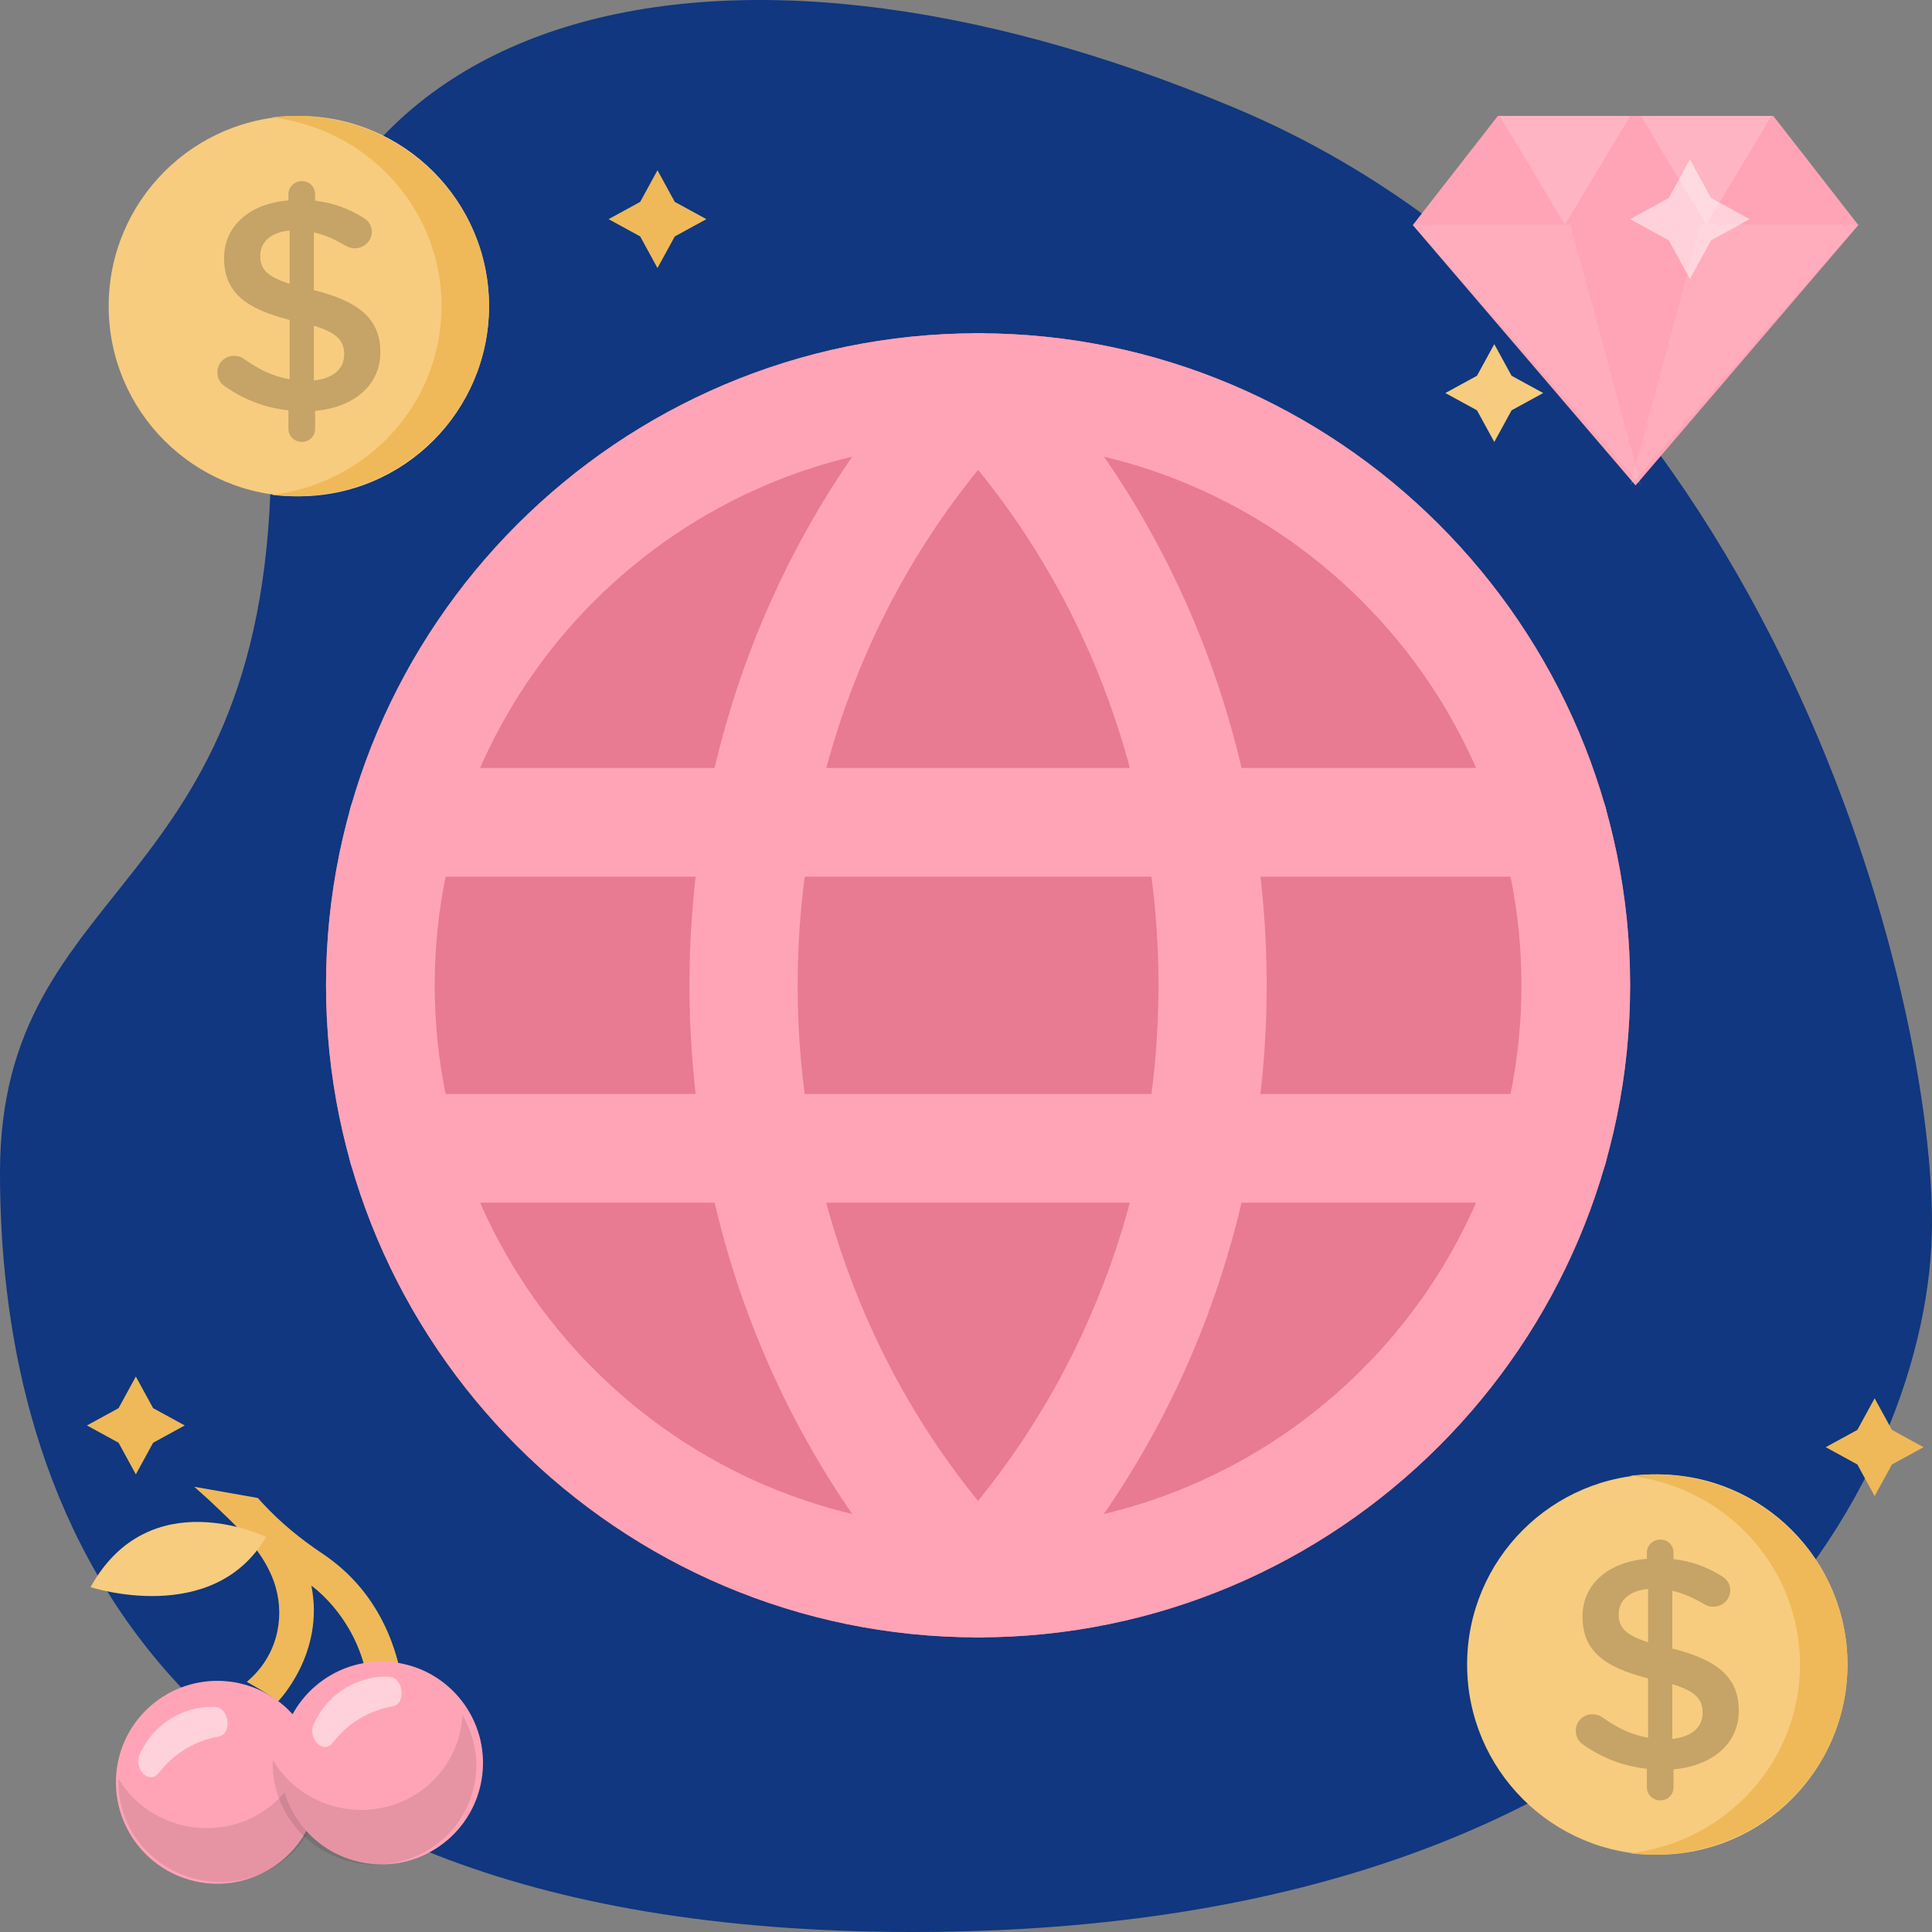
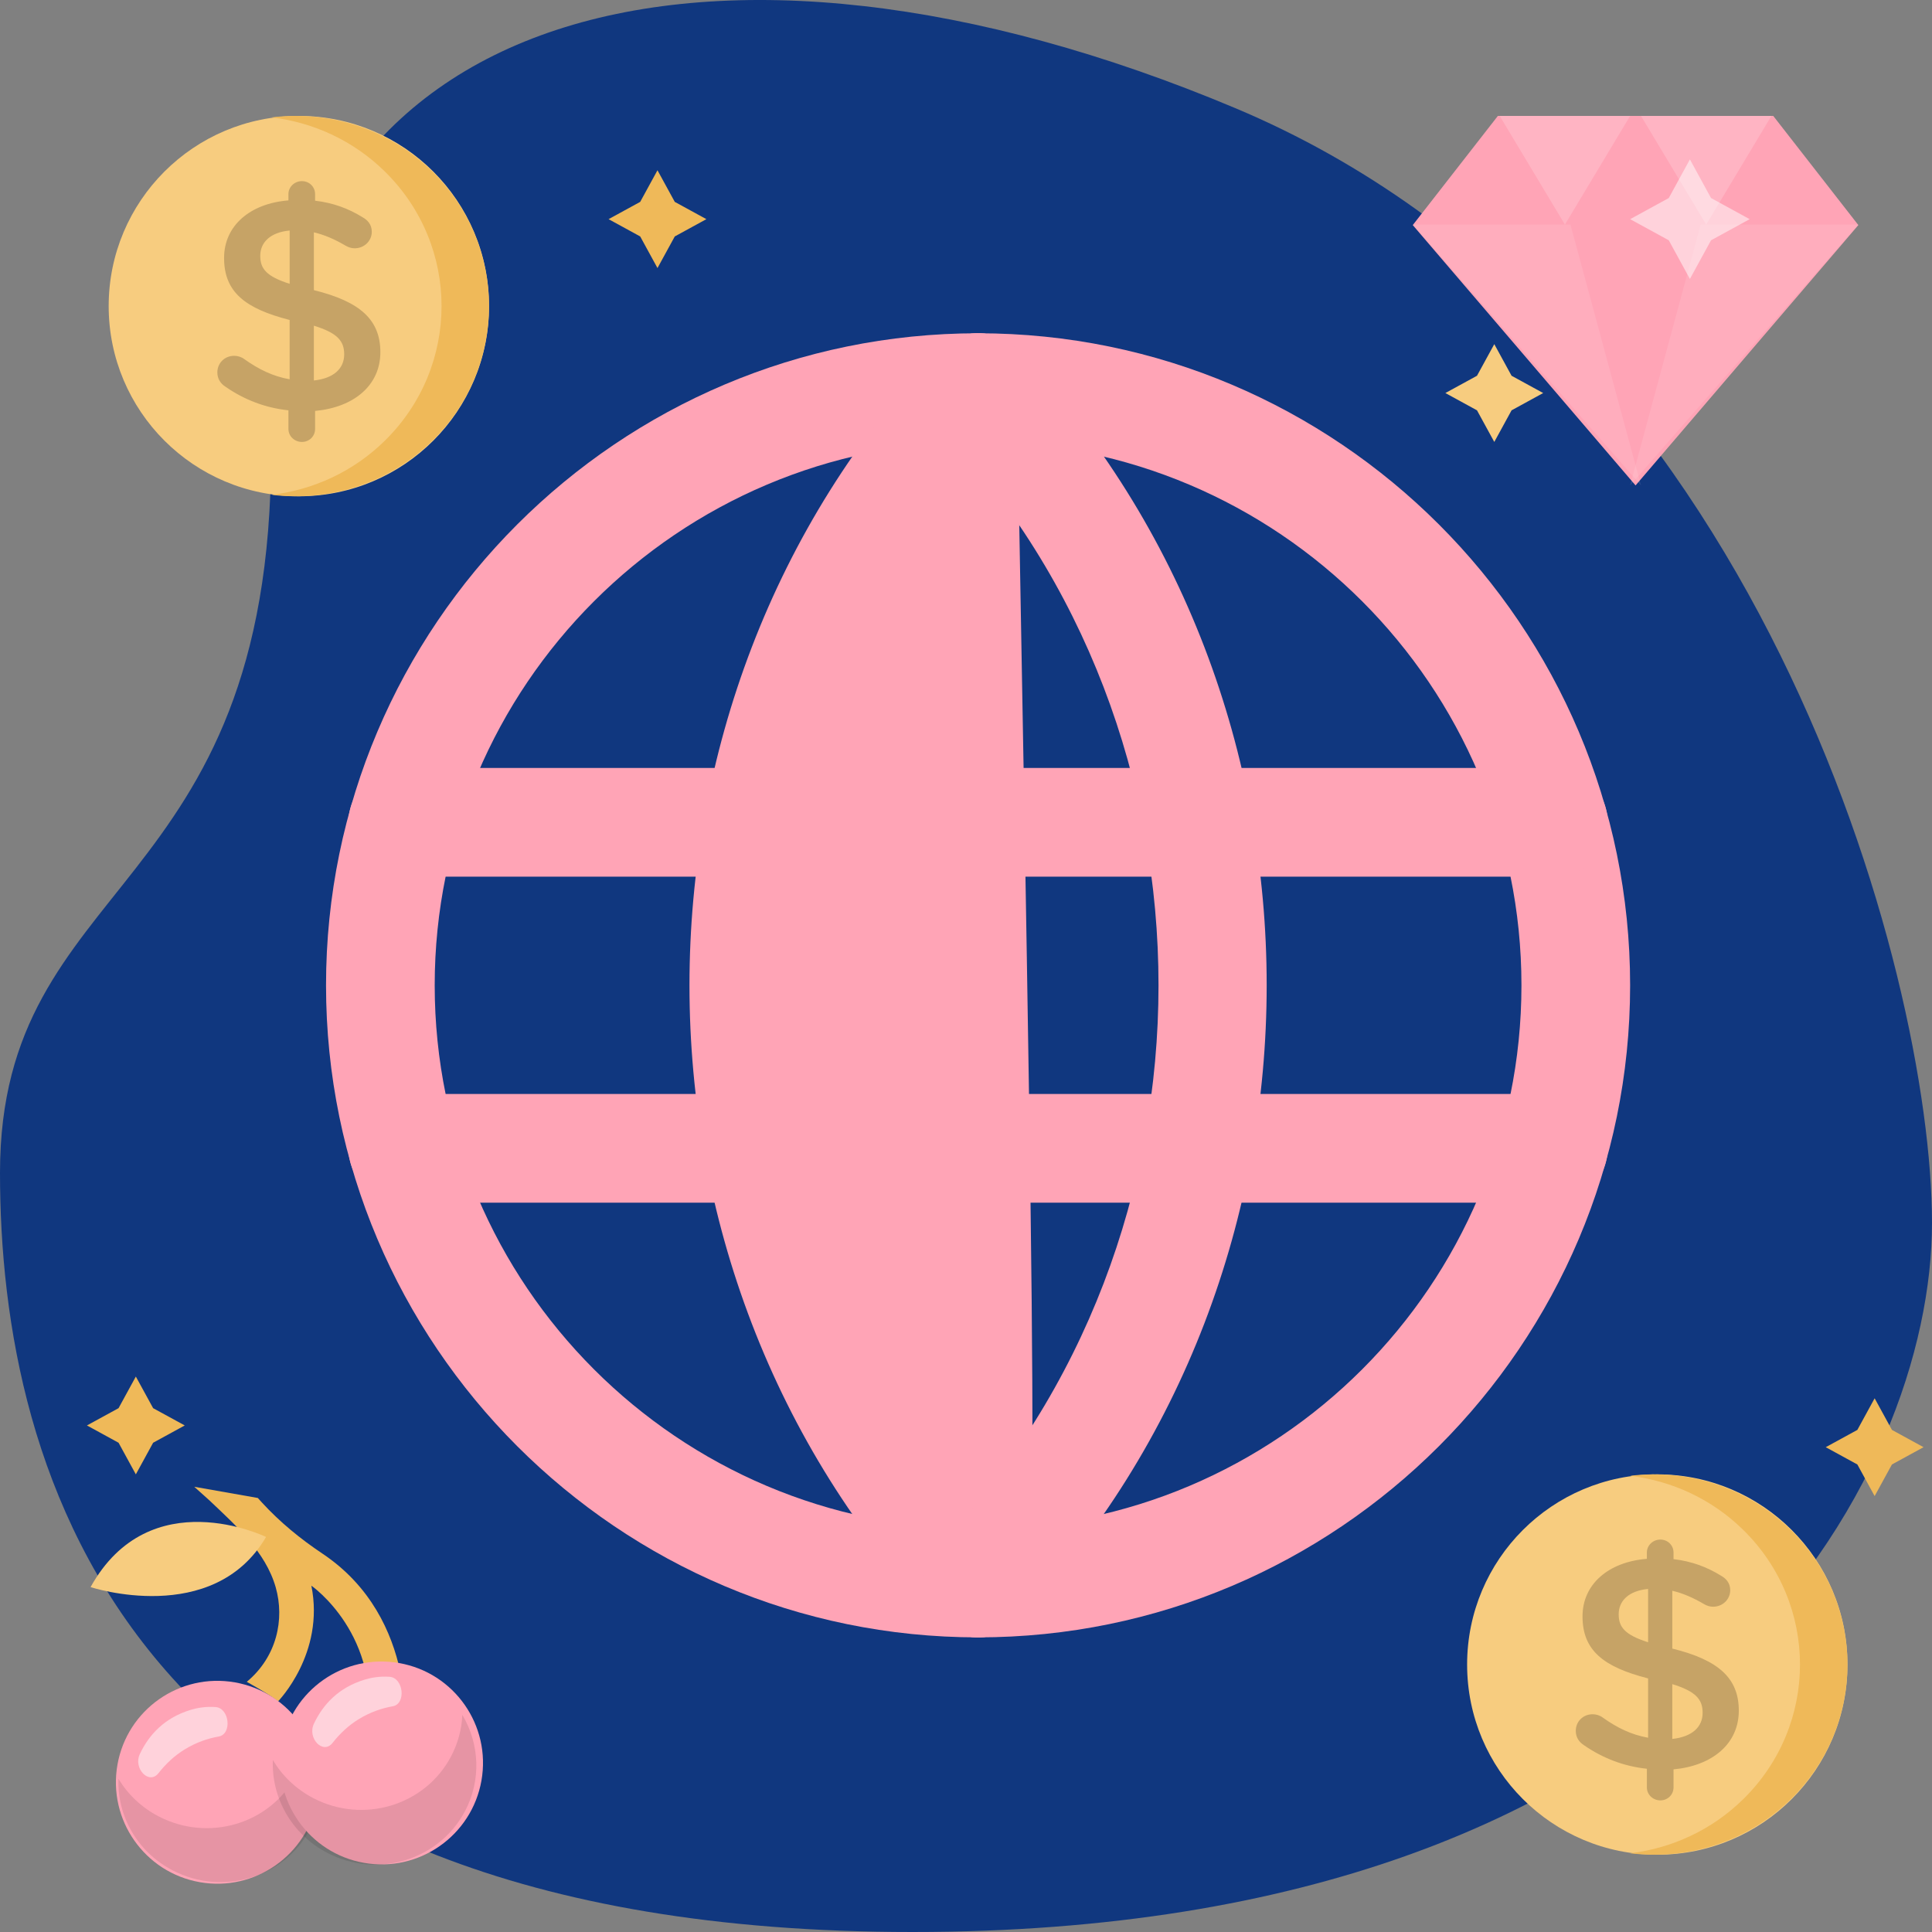
<svg xmlns="http://www.w3.org/2000/svg" xmlns:xlink="http://www.w3.org/1999/xlink" width="200px" height="200px" viewBox="0 0 200 200" version="1.1">
  <rect x="0" y="0" width="200" height="200" fill="#808080" stroke="none" />
  <title>Icon/2005</title>
  <defs>
-     <polygon id="path-1" points="0.117 0 37.617 0 37.617 37.5 0.117 37.5" />
-   </defs>
+     </defs>
  <g id="icons" stroke="none" stroke-width="1" fill="none" fill-rule="evenodd">
    <g transform="translate(-1637, -626)" id="Group">
      <g transform="translate(1637, 626)" id="Icon/2005">
        <path d="M127.883,11.196 C73.626,-11.608 28.068,0.501 28.068,46.814 C28.068,93.126 0,90.556 0,121.405 C0,152.253 12.744,200 94.471,200 C176.199,200 200,152.374 200,126.606 C200,100.839 182.139,34 127.883,11.196 Z" id="Path-2" fill="#10377F" />
        <g id="Group-31" transform="translate(11.25, 12)">
          <g id="Group-5" transform="translate(142.383, 0)">
            <mask id="mask-2" fill="white">
              <use xlink:href="#path-1" />
            </mask>
            <g id="Clip-4" />
          </g>
          <g id="Group" transform="translate(140.625, 140.625)" fill-rule="nonzero">
            <g id="Group-2">
              <circle id="Oval" fill="#F7CC7F" cx="19.688" cy="19.688" r="19.688" />
              <path d="M33.505,5.754 C28.964,1.29 22.79,-0.566 16.875,0.149 C21.156,0.667 25.302,2.523 28.589,5.754 C36.417,13.45 36.417,25.926 28.589,33.621 C25.302,36.852 21.157,38.708 16.875,39.226 C22.79,39.941 28.965,38.085 33.505,33.621 C41.332,25.926 41.332,13.449 33.505,5.754 Z" id="Path" fill="#EFB959" />
              <path d="M20.004,6.75 C20.765,6.75 21.368,7.343 21.368,8.091 L21.368,8.777 C23.24,8.995 24.826,9.587 26.285,10.492 C26.793,10.772 27.237,11.24 27.237,11.989 C27.237,12.955 26.444,13.703 25.461,13.703 C25.144,13.703 24.826,13.61 24.509,13.422 C23.399,12.768 22.32,12.3 21.242,12.051 L21.242,18.036 C26.063,19.221 28.125,21.124 28.125,24.459 C28.125,27.888 25.397,30.165 21.368,30.539 L21.368,32.409 C21.368,33.157 20.766,33.75 20.004,33.75 C19.244,33.75 18.609,33.158 18.609,32.409 L18.609,30.476 C16.23,30.226 14.041,29.385 12.106,28.044 C11.567,27.701 11.25,27.202 11.25,26.548 C11.25,25.581 12.011,24.833 12.994,24.833 C13.375,24.833 13.755,24.958 14.041,25.176 C15.532,26.236 16.991,26.953 18.735,27.265 L18.735,21.123 C14.104,19.938 11.947,18.223 11.947,14.7 C11.947,11.364 14.643,9.057 18.608,8.746 L18.608,8.091 C18.609,7.343 19.244,6.75 20.004,6.75 L20.004,6.75 Z M18.736,17.382 L18.736,11.864 C16.706,12.051 15.691,13.111 15.691,14.483 C15.691,15.792 16.293,16.603 18.736,17.382 Z M21.241,21.716 L21.241,27.389 C23.271,27.171 24.381,26.174 24.381,24.677 C24.381,23.306 23.683,22.464 21.241,21.716 Z" id="Shape" fill="#000000" opacity="0.2" />
            </g>
          </g>
          <g id="Group-Copy" fill-rule="nonzero">
            <circle id="Oval" fill="#F7CC7F" cx="19.688" cy="19.688" r="19.688" />
            <path d="M33.505,5.754 C28.964,1.29 22.79,-0.566 16.875,0.149 C21.156,0.667 25.302,2.523 28.589,5.754 C36.417,13.45 36.417,25.926 28.589,33.621 C25.302,36.852 21.157,38.708 16.875,39.226 C22.79,39.941 28.965,38.085 33.505,33.621 C41.332,25.926 41.332,13.449 33.505,5.754 Z" id="Path" fill="#EFB959" />
            <path d="M20.004,6.75 C20.765,6.75 21.368,7.343 21.368,8.091 L21.368,8.777 C23.24,8.995 24.826,9.587 26.285,10.492 C26.793,10.772 27.237,11.24 27.237,11.989 C27.237,12.955 26.444,13.703 25.461,13.703 C25.144,13.703 24.826,13.61 24.509,13.422 C23.399,12.768 22.32,12.3 21.242,12.051 L21.242,18.036 C26.063,19.221 28.125,21.124 28.125,24.459 C28.125,27.888 25.397,30.165 21.368,30.539 L21.368,32.409 C21.368,33.157 20.766,33.75 20.004,33.75 C19.244,33.75 18.609,33.158 18.609,32.409 L18.609,30.476 C16.23,30.226 14.041,29.385 12.106,28.044 C11.567,27.701 11.25,27.202 11.25,26.548 C11.25,25.581 12.011,24.833 12.994,24.833 C13.375,24.833 13.755,24.958 14.041,25.176 C15.532,26.236 16.991,26.953 18.735,27.265 L18.735,21.123 C14.104,19.938 11.947,18.223 11.947,14.7 C11.947,11.364 14.643,9.057 18.608,8.746 L18.608,8.091 C18.609,7.343 19.244,6.75 20.004,6.75 L20.004,6.75 Z M18.736,17.382 L18.736,11.864 C16.706,12.051 15.691,13.111 15.691,14.483 C15.691,15.792 16.293,16.603 18.736,17.382 Z M21.241,21.716 L21.241,27.389 C23.271,27.171 24.381,26.174 24.381,24.677 C24.381,23.306 23.683,22.464 21.241,21.716 Z" id="Shape" fill="#000000" opacity="0.2" />
          </g>
          <polygon id="Fill-7" fill="#EFB959" points="182.812 132.75 184.602 136.023 187.875 137.812 184.602 139.602 182.812 142.875 181.023 139.602 177.75 137.812 181.023 136.023" />
          <polygon id="Fill-7" fill="#EFB959" points="56.812 5.625 58.602 8.898 61.875 10.687 58.602 12.477 56.812 15.75 55.023 12.477 51.75 10.687 55.023 8.898" />
-           <path d="M90,157.5 C52.778,157.5 22.5,127.222 22.5,90 C22.5,52.778 52.778,22.5 90,22.5 C127.222,22.5 157.5,52.778 157.5,90 C157.5,127.222 127.222,157.5 90,157.5" id="Fill-19" fill="#E87B91" />
          <path d="M90,33.75 C58.98,33.75 33.75,58.98 33.75,90 C33.75,121.02 58.98,146.25 90,146.25 C121.02,146.25 146.25,121.02 146.25,90 C146.25,58.98 121.02,33.75 90,33.75 M90,157.5 C52.778,157.5 22.5,127.222 22.5,90 C22.5,52.778 52.778,22.5 90,22.5 C127.222,22.5 157.5,52.778 157.5,90 C157.5,127.222 127.222,157.5 90,157.5" id="Fill-21" fill="#FFA4B6" />
-           <path d="M90,157.5 C88.515,157.5 87.03,156.915 85.92,155.745 C51.525,119.498 51.525,60.51 85.92,24.262 C88.05,22.005 91.613,21.907 93.877,24.052 C96.128,26.19 96.225,29.752 94.08,32.002 C63.735,63.997 63.735,116.025 94.08,148.02 C96.218,150.27 96.128,153.825 93.877,155.97 C92.783,156.99 91.395,157.5 90,157.5" id="Fill-23" fill="#FFA4B6" />
+           <path d="M90,157.5 C88.515,157.5 87.03,156.915 85.92,155.745 C51.525,119.498 51.525,60.51 85.92,24.262 C88.05,22.005 91.613,21.907 93.877,24.052 C96.128,26.19 96.225,29.752 94.08,32.002 C96.218,150.27 96.128,153.825 93.877,155.97 C92.783,156.99 91.395,157.5 90,157.5" id="Fill-23" fill="#FFA4B6" />
          <path d="M90,157.5 C88.605,157.5 87.217,156.99 86.123,155.955 C83.873,153.817 83.775,150.255 85.92,148.005 C116.265,116.01 116.265,63.983 85.92,31.988 C83.782,29.738 83.88,26.183 86.123,24.038 C88.38,21.892 91.935,21.998 94.08,24.248 C128.475,60.495 128.475,119.482 94.08,155.73 C92.97,156.915 91.485,157.5 90,157.5" id="Fill-25" fill="#FFA4B6" />
          <path d="M149.55,78.75 L30.45,78.75 C27.345,78.75 24.825,76.23 24.825,73.125 C24.825,70.02 27.345,67.5 30.45,67.5 L149.55,67.5 C152.655,67.5 155.175,70.02 155.175,73.125 C155.175,76.23 152.655,78.75 149.55,78.75" id="Fill-27" fill="#FFA4B6" />
          <path d="M149.55,112.5 L30.45,112.5 C27.345,112.5 24.825,109.98 24.825,106.875 C24.825,103.77 27.345,101.25 30.45,101.25 L149.55,101.25 C152.655,101.25 155.175,103.77 155.175,106.875 C155.175,109.98 152.655,112.5 149.55,112.5" id="Fill-29" fill="#FFA4B6" />
        </g>
        <g id="Group-9" transform="translate(146.25, 12)">
          <polygon id="Fill-1" fill="#FFA4B6" points="8.809 0 0 11.301 23.063 38.25 46.125 11.301 37.316 0" />
          <polygon id="Fill-3" fill="#FFFFFF" opacity="0.1" points="0 11.25 23.625 38.25 16.324 11.25" />
          <polygon id="Fill-4" fill="#FFFFFF" opacity="0.178" points="9 0 12.375 5.625 15.75 11.25 19.125 5.625 22.5 0" />
          <polygon id="Fill-5" fill="#FFFFFF" opacity="0.178" points="23.625 0 27 5.625 30.375 11.25 33.75 5.625 37.125 0" />
          <polygon id="Fill-6" fill="#FFFFFF" opacity="0.1" points="29.8 11.25 22.5 38.25 46.125 11.25" />
          <polygon id="Fill-7" fill="#F7CC7F" points="8.438 23.625 10.227 26.898 13.5 28.687 10.227 30.477 8.438 33.75 6.648 30.477 3.375 28.687 6.648 26.898" />
          <polygon id="Fill-8" fill="#FFFFFF" opacity="0.5" points="28.688 4.5 30.875 8.5 34.875 10.688 30.875 12.875 28.688 16.875 26.5 12.875 22.5 10.688 26.5 8.5" />
        </g>
        <g id="Group-22" transform="translate(29.551, 175.931) rotate(10) translate(-29.551, -175.931) translate(7.551, 155.431)">
          <path d="M18.987,9.235 C20.494,12.333 20.354,16.303 17.738,19.395 C17.738,19.395 20.641,20.393 21.269,20.838 C21.269,20.838 25.215,15.105 22.594,8.43 C22.594,8.43 30.751,12.176 30.946,22.453 C30.946,22.453 32.427,21.653 34.876,22.453 C34.876,22.453 34.278,9.857 23.136,4.958 C20.634,3.857 18.243,2.516 16.069,0.849 C15.902,0.72 15.732,0.589 15.56,0.453 L8.876,0.453 L10.669,1.569 C13.837,3.67 17.314,5.795 18.987,9.235" id="Fill-1" fill="#EFB959" />
          <g id="Group-8" transform="translate(0.111, 3.707)" fill="#F7CC7F">
            <path d="M16.99,0.572 C16.99,0.572 4.126,-3.122 -1.01796407e-05,8.839 C-1.01796407e-05,8.839 13.219,10.745 16.99,0.572" id="Fill-6" />
          </g>
          <path d="M27.044,30.163 C27.044,35.962 22.343,40.663 16.544,40.663 C10.745,40.663 6.044,35.962 6.044,30.163 C6.044,24.364 10.745,19.663 16.544,19.663 C22.343,19.663 27.044,24.364 27.044,30.163" id="Fill-9" fill="#FFA4B6" />
          <g id="Group-13" transform="translate(6.391, 23.633)" fill="#000000" opacity="0.1">
            <path d="M20.408,9.749 C18.635,15.096 12.729,18.041 7.212,16.324 C3.222,15.082 0.527,11.737 0.013,7.956 C1.237,9.365 2.873,10.469 4.816,11.074 C10.333,12.792 16.241,9.848 18.012,4.496 C18.502,3.018 18.626,1.508 18.43,0.065 C20.685,2.655 21.555,6.281 20.408,9.749" id="Fill-11" />
          </g>
          <path d="M43.438,25.242 C43.438,31.041 38.737,35.742 32.938,35.742 C27.139,35.742 22.438,31.041 22.438,25.242 C22.438,19.443 27.139,14.742 32.938,14.742 C38.737,14.742 43.438,19.443 43.438,25.242" id="Fill-16" fill="#FFA4B6" />
          <path d="M42.293,28.714 C40.512,34.142 34.578,37.131 29.035,35.388 C25.026,34.128 22.318,30.733 21.801,26.895 C23.031,28.325 24.675,29.446 26.627,30.06 C32.171,31.803 38.107,28.815 39.886,23.383 C40.379,21.882 40.503,20.35 40.306,18.885 C42.572,21.514 43.446,25.195 42.293,28.714" id="Fill-18" fill="#000000" opacity="0.1" />
          <path d="M26.432,23.211 C25.256,24.264 23.915,22.278 24.883,20.912 C26.151,19.123 28.048,17.663 30.885,17.33 C31.536,17.254 32.433,17.242 33.442,17.496 C34.847,17.85 34.658,20.563 33.225,20.558 C32.094,20.554 30.85,20.744 29.543,21.254 C28.371,21.713 27.335,22.402 26.432,23.211" id="Fill-20" fill="#FFFFFF" opacity="0.5" transform="translate(29.477, 20.395) rotate(-20) translate(-29.477, -20.395) " />
          <path d="M9.232,29.423 C8.056,30.476 6.715,28.49 7.683,27.124 C8.951,25.336 10.848,23.875 13.685,23.542 C14.336,23.466 15.233,23.455 16.242,23.708 C17.647,24.062 17.458,26.775 16.025,26.77 C14.894,26.766 13.65,26.956 12.343,27.467 C11.171,27.925 10.135,28.614 9.232,29.423" id="Fill-20-Copy" fill="#FFFFFF" opacity="0.5" transform="translate(12.277, 26.607) rotate(-20) translate(-12.277, -26.607) " />
        </g>
        <polygon id="Fill-7" fill="#EFB959" points="14.062 142.5 15.852 145.773 19.125 147.562 15.852 149.352 14.062 152.625 12.273 149.352 9 147.562 12.273 145.773" />
      </g>
    </g>
  </g>
</svg>